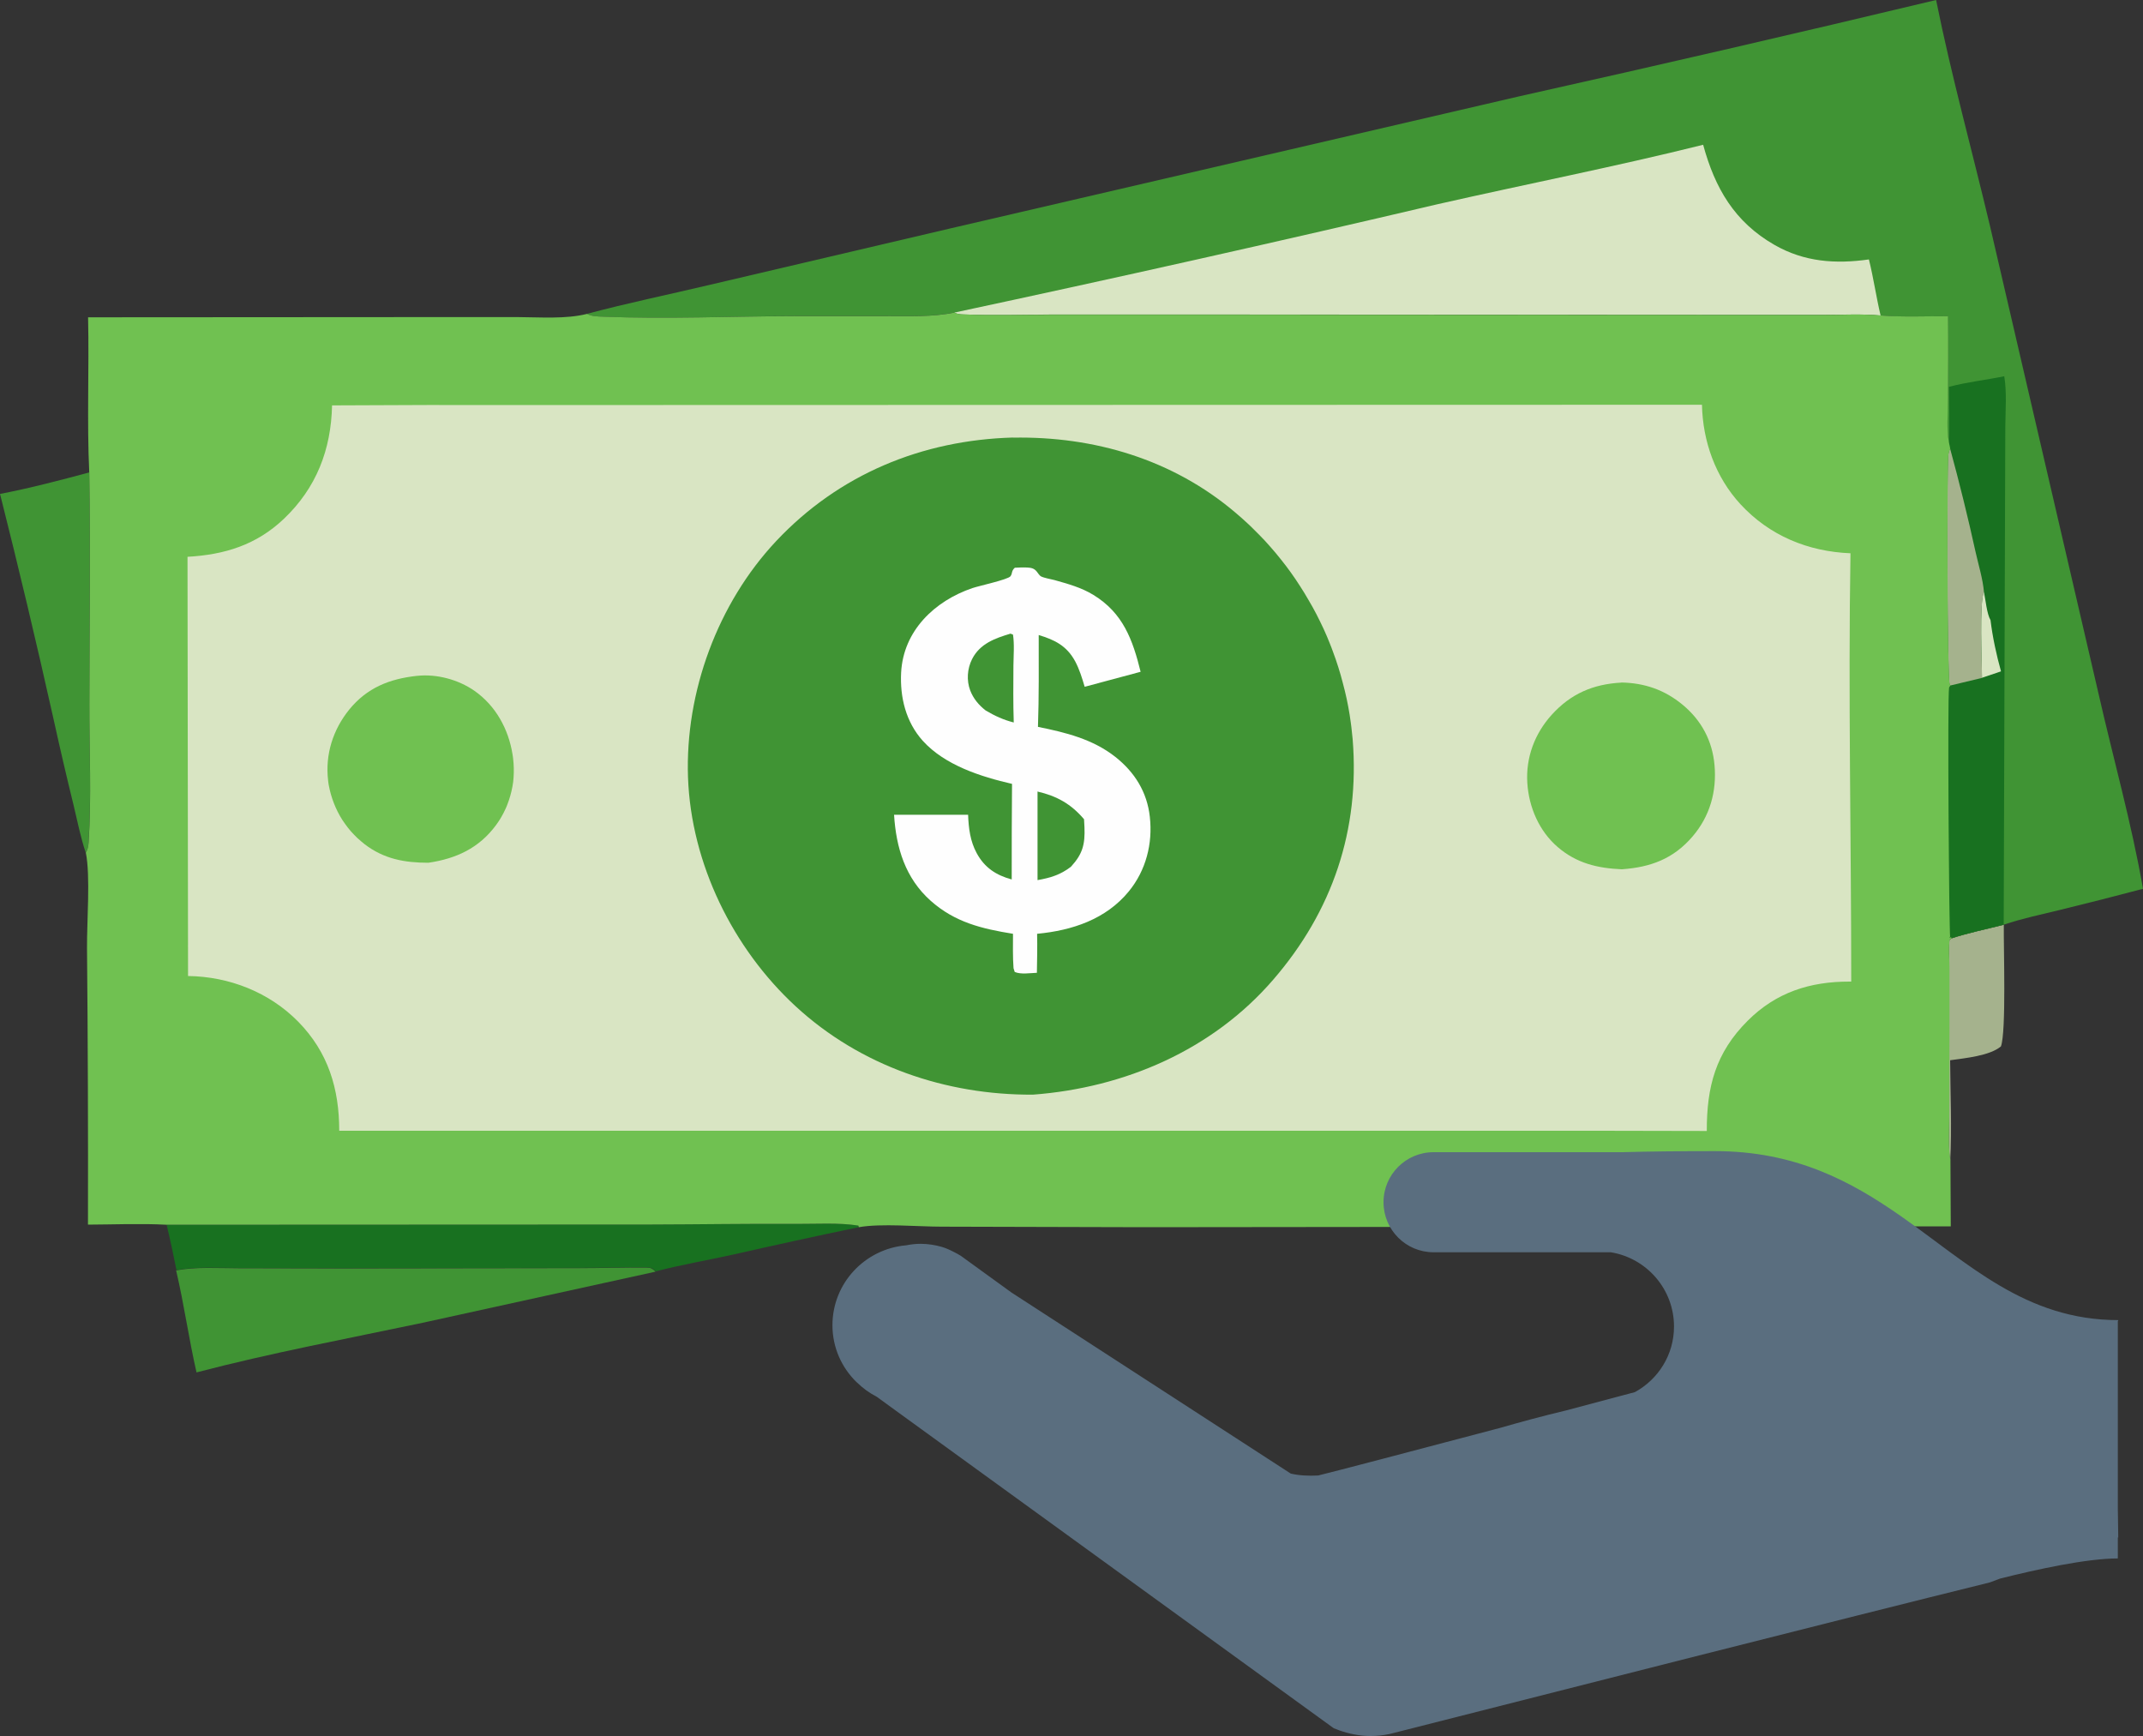
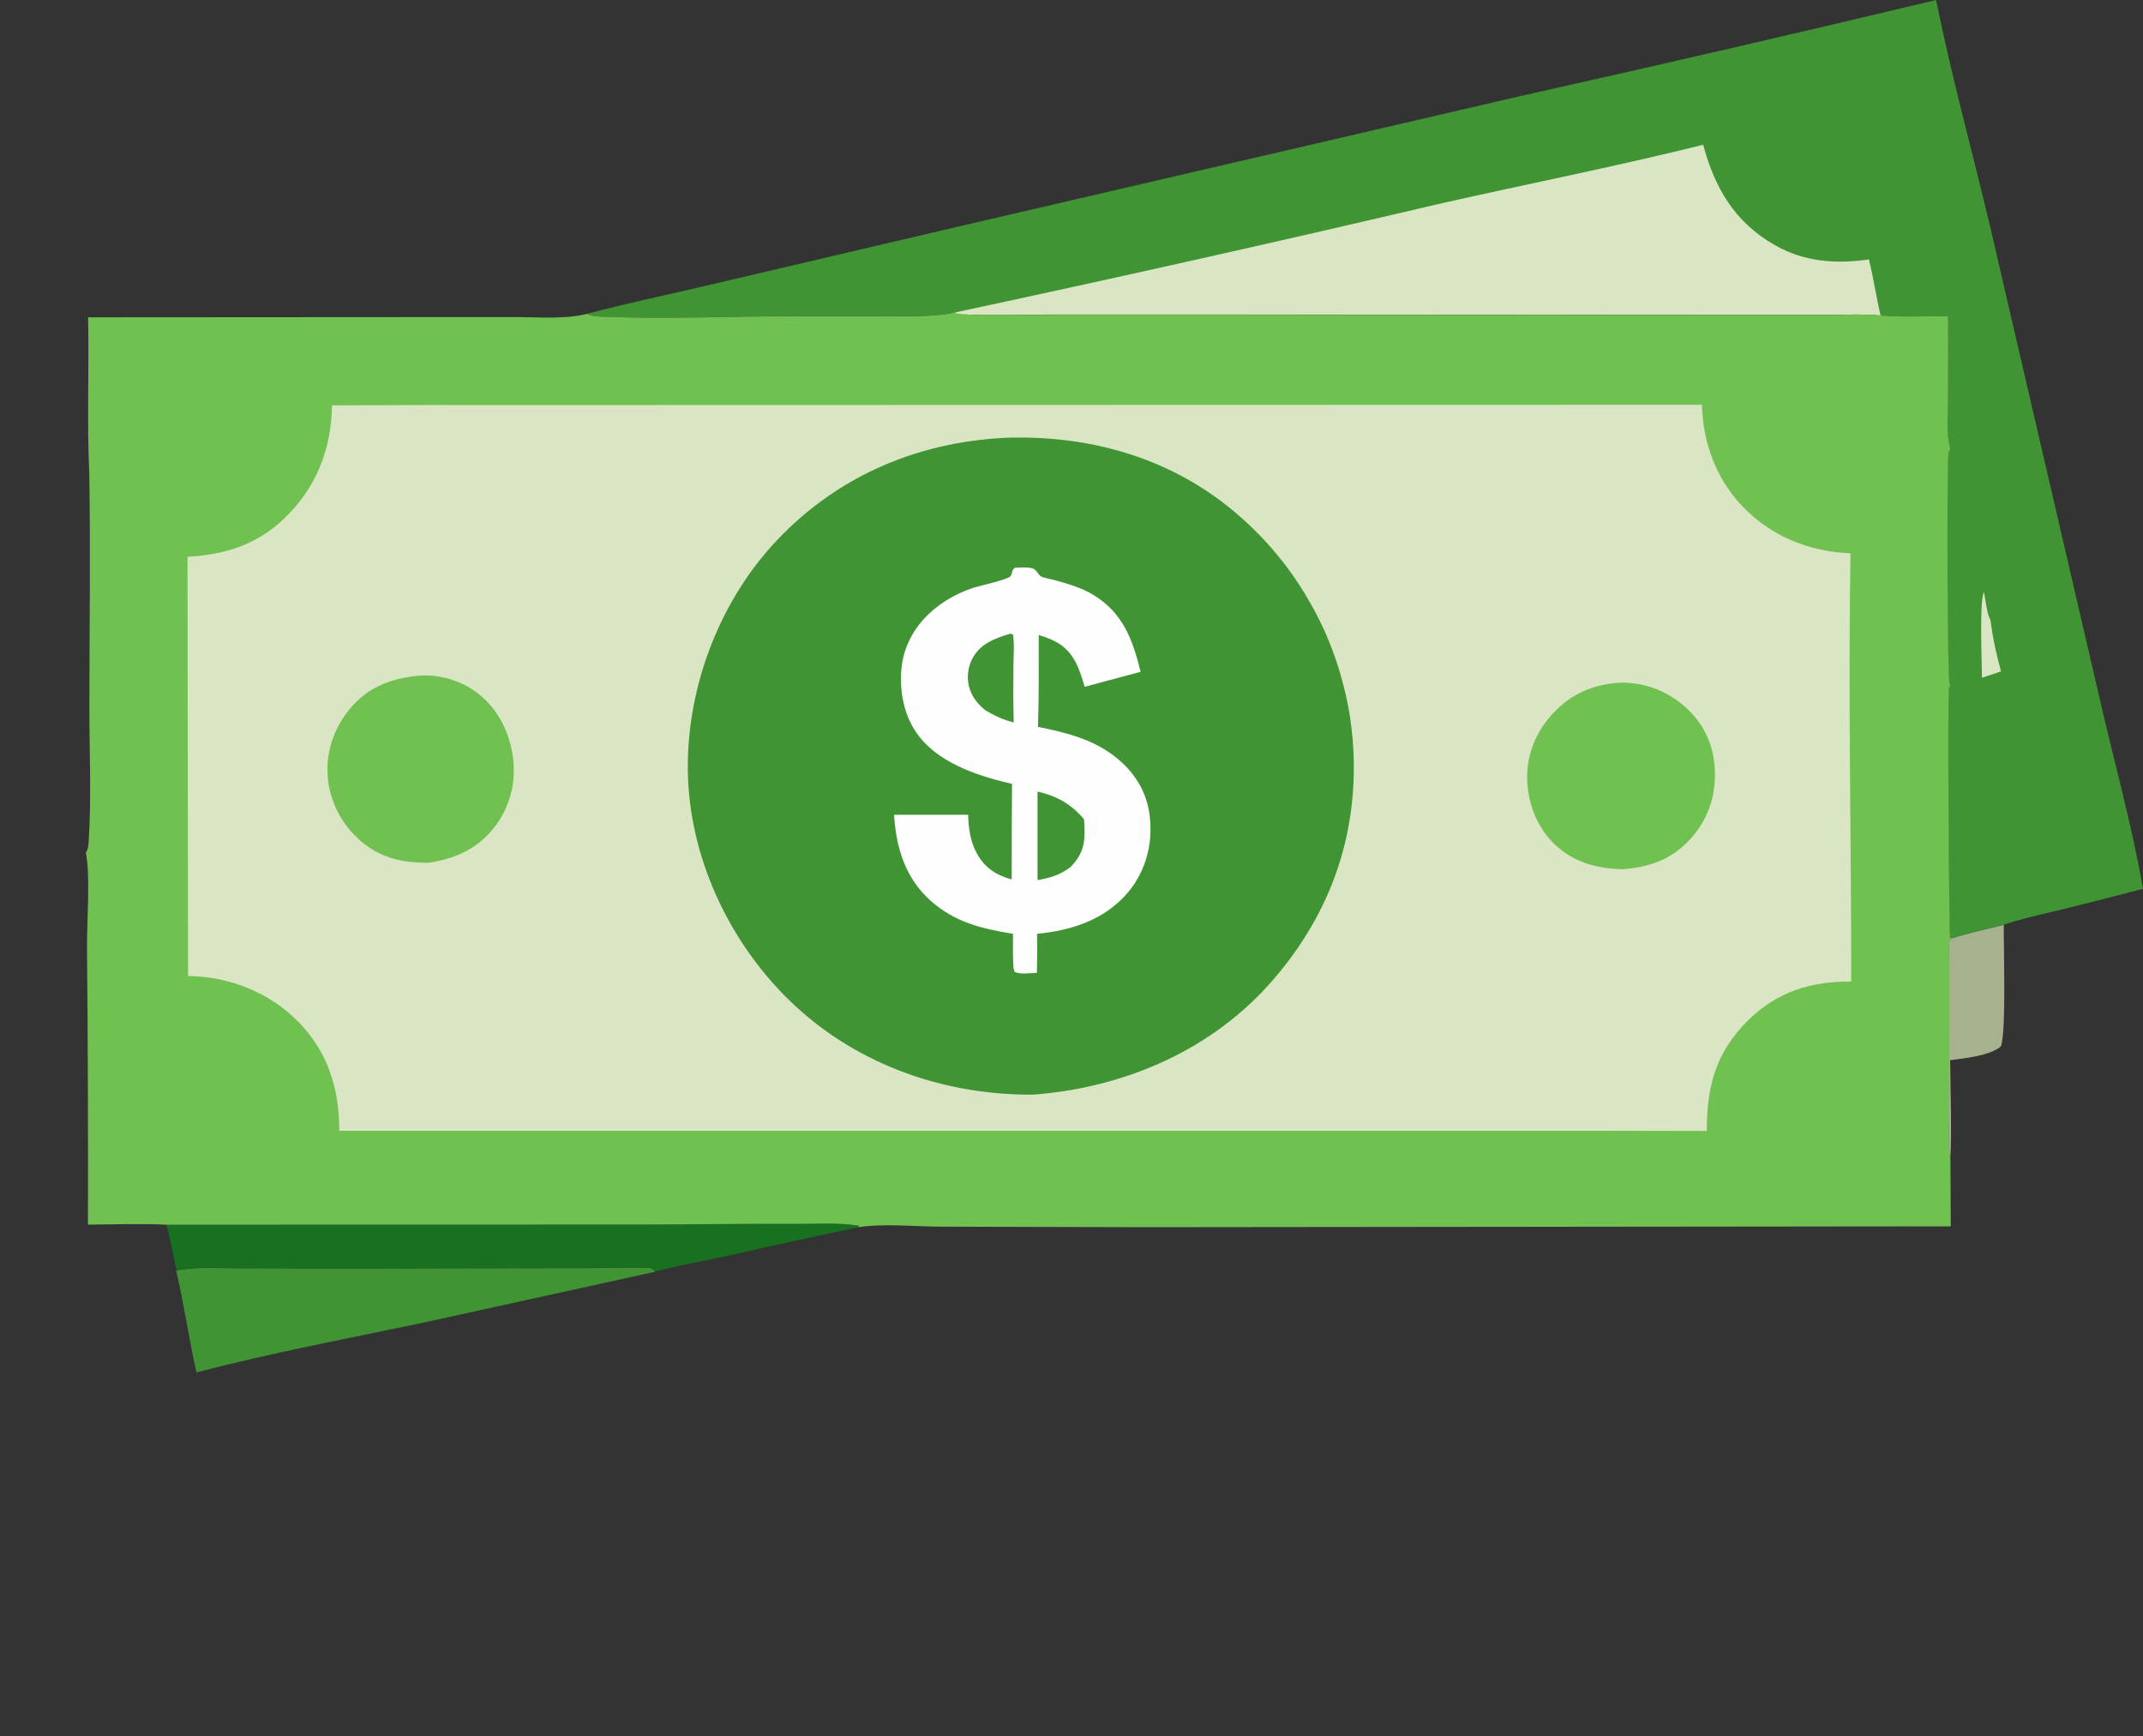
<svg xmlns="http://www.w3.org/2000/svg" id="_レイヤー_2" data-name="レイヤー 2" viewBox="0 0 200 162">
  <rect x="0" y="0" width="200" height="162" fill="#333333" stroke="none" />
  <defs>
    <style> .cls-1 { fill: #a5b28d; } .cls-2 { fill: #5a6e7f; } .cls-3 { fill: #70c151; } .cls-4 { fill: #d9e5c3; } .cls-5 { fill: #fefefe; } .cls-6 { fill: #409434; } .cls-7 { fill: #187120; } </style>
  </defs>
  <g id="_レイヤー_1-2" data-name="レイヤー 1">
    <g>
      <g>
        <path class="cls-1" d="M187.01,86.29c-.03,2.15.24,10-.27,11.36-1.08.89-3.35,1.09-4.74,1.29.02,3.1.17,6.28.01,9.37-.22-1.29-.1-2.76-.11-4.08l.02-8.72v-5.23c0-.85-.09-1.73.02-2.57l.19-.14c1.58-.52,3.26-.86,4.88-1.27h0Z" />
-         <path class="cls-6" d="M.01,46.09c2.78-.53,5.57-1.27,8.31-2,.13,7.19.02,14.4.01,21.6,0,4.27.21,8.68-.07,12.93-.02.36-.06.64-.26.95-.48-1.44-.78-2.95-1.13-4.42-.68-2.76-1.32-5.53-1.93-8.3-1.55-6.94-3.2-13.87-4.94-20.77h.01Z" />
        <path class="cls-6" d="M16.45,118.55c1.87-.35,3.94-.2,5.84-.2l9.6.02,22.11-.03c2.12,0,4.26-.08,6.38-.05.19,0,.36.03.52.14.12.08.18.14.28.24l-21.74,4.77c-7.03,1.48-14.15,2.81-21.1,4.63-.72-3.14-1.16-6.35-1.9-9.5v-.02Z" />
        <path class="cls-7" d="M15.53,114.29l45.2-.02c4.52,0,9.05-.09,13.57-.06,1.85.01,3.98-.12,5.8.16l.04.15c-3.94.82-7.87,1.68-11.79,2.57-2.37.52-4.8.94-7.15,1.55-.1-.09-.16-.16-.28-.24-.16-.1-.33-.13-.52-.14-2.12-.02-4.26.05-6.38.05l-22.11.03-9.6-.02c-1.9,0-3.97-.14-5.84.2-.29-1.42-.58-2.85-.93-4.26v.03Z" />
        <path class="cls-6" d="M54.78,29.29c3.73-1,7.53-1.78,11.29-2.67l22.69-5.32,53.11-12.33c12.96-2.89,25.9-5.88,38.82-8.97,1.43,7.09,3.37,14.09,5.04,21.13l10.11,43.56c1.38,6.08,3.09,12.11,4.16,18.25-2.56.68-5.12,1.33-7.7,1.96-1.76.43-3.58.81-5.3,1.39-1.61.41-3.3.76-4.88,1.27l-.04-.09-.18.02.08-.09c-.11-.44-.26-22.43-.1-23.22.02-.08.09-.15.13-.22-.02-.04-.05-.08-.07-.12-.23-.6-.27-19.4-.13-21.3.02-.27.06-.43.18-.67l-.12-.58c-.24-1.23-.09-2.7-.09-3.96.03-2.61.03-5.21,0-7.82-2.08-.01-4.21.1-6.28-.07-1.71-.16-3.54-.06-5.26-.06h-9.83l-46.9-.03h-15.44c-2.72.02-5.47.1-8.19-.01-.32-.01-.54-.03-.83-.17-2.09.42-4.25.31-6.38.32h-8.42c-5.98.02-12.03.3-18.01.06-.48-.02-1.05-.02-1.48-.26h.02Z" />
-         <path class="cls-7" d="M181.89,36.1c1.68-.45,3.46-.64,5.16-.99.25,1.49.11,3.2.1,4.71l-.03,8.83-.12,37.64c-1.61.41-3.3.76-4.88,1.27l-.04-.09-.18.02.08-.09c-.11-.44-.26-22.43-.1-23.22.02-.08.09-.15.13-.22-.02-.04-.05-.08-.07-.12-.23-.6-.27-19.4-.13-21.3.02-.27.06-.43.18-.67l-.12-.58c.1-1.71.02-3.47.02-5.19Z" />
-         <path class="cls-4" d="M185.16,55.27c.15.69.26,2.01.61,2.6.19,1.58.55,3.25.98,4.78l-1.78.6c0-1.33-.26-7.13.18-7.98h.01Z" />
-         <path class="cls-1" d="M182.02,63.96s-.05-.08-.07-.12c-.23-.6-.27-19.4-.13-21.3.02-.27.06-.43.18-.67.87,3.19,1.66,6.39,2.37,9.62.27,1.21.69,2.55.79,3.79-.45.85-.19,6.65-.18,7.98l-2.96.71h0Z" />
+         <path class="cls-4" d="M185.16,55.27c.15.69.26,2.01.61,2.6.19,1.58.55,3.25.98,4.78l-1.78.6c0-1.33-.26-7.13.18-7.98Z" />
        <path class="cls-4" d="M89.07,29.17c15.05-3.22,30.06-6.58,45.04-10.1,8.27-1.88,16.61-3.51,24.84-5.56,1.1,4.04,2.92,7.2,6.65,9.34,2.79,1.6,5.7,1.8,8.82,1.36.43,1.73.68,3.5,1.09,5.23-1.71-.16-3.54-.06-5.26-.06h-9.83l-46.9-.03h-15.44c-2.72.02-5.47.1-8.19-.01-.32-.01-.54-.03-.83-.17h.01Z" />
        <path class="cls-3" d="M54.78,29.29c.43.24,1,.24,1.48.26,5.97.24,12.03-.04,18.01-.05h8.42c2.12-.01,4.29.1,6.38-.33.29.14.51.16.83.17,2.72.11,5.47.03,8.19.03h15.44l46.9.02h9.83c1.72,0,3.55-.11,5.26.05,2.07.16,4.2.06,6.28.07.03,2.61.02,5.21,0,7.82,0,1.26-.15,2.73.09,3.96l.12.58c-.11.24-.16.4-.18.67-.13,1.9-.1,20.7.13,21.3.02.04.04.08.07.12-.04.07-.11.14-.13.22-.16.79,0,22.79.1,23.22l-.08.09.18-.02.04.09-.19.14c-.1.84-.02,1.73-.01,2.57v5.23l-.02,8.72c0,1.32-.11,2.78.11,4.08l.03,6.14-75.25.08-18.93-.05c-2.22,0-5.65-.32-7.73.05l-.04-.15c-1.82-.29-3.95-.15-5.8-.16-4.52-.03-9.05.05-13.57.06l-45.2.02c-2.42-.13-4.9-.02-7.33-.01.02-8.61-.01-17.22-.09-25.82-.02-2.4.33-6.74-.11-8.89.19-.31.23-.59.26-.95.28-4.26.06-8.66.07-12.93.01-7.2.11-14.4-.01-21.6-.23-4.8,0-9.66-.11-14.48l31.72-.02h8.39c2.03.01,4.49.2,6.46-.3h-.01Z" />
        <path class="cls-4" d="M40.98,37.8l117.86-.03c.07,3.41,1.26,6.75,3.59,9.28,2.71,2.94,6.31,4.42,10.27,4.58-.22,13.32.07,26.65.07,39.97h-.15c-3.69-.01-6.86,1-9.51,3.65-3,2.99-3.83,6.17-3.82,10.29l-9.91-.02H31.66c0-3.92-1.03-7.32-3.82-10.17-2.71-2.76-6.45-4.22-10.29-4.27l-.05-39.12c3.47-.2,6.42-1.1,9-3.55,3.03-2.89,4.4-6.45,4.49-10.58l9.99-.04h0Z" />
        <path class="cls-3" d="M38.92,63.07c1.84-.2,3.87.35,5.38,1.41,1.97,1.39,3.15,3.55,3.53,5.9.02.14.05.29.06.43.02.14.03.29.04.43.01.14.02.29.02.44v.44c0,.15-.01.29-.02.44-.01.14-.03.29-.04.43-.02.14-.04.29-.07.43-.03.14-.06.29-.09.43-.03.14-.07.28-.11.42s-.08.28-.13.42-.1.27-.15.41c-.05.14-.11.27-.17.4s-.12.26-.19.39-.14.26-.21.38c-.07.13-.15.25-.23.37-.08.12-.16.24-.25.36-1.59,2.15-3.72,3.13-6.31,3.51-2.22,0-4.15-.35-5.95-1.73-.12-.09-.23-.18-.34-.28-.11-.1-.22-.19-.33-.29-.11-.1-.21-.2-.31-.31s-.2-.21-.3-.32c-.1-.11-.19-.22-.28-.34s-.18-.23-.26-.35c-.09-.12-.17-.24-.25-.36s-.16-.25-.23-.38l-.21-.39c-.07-.13-.13-.26-.19-.4-.06-.13-.12-.27-.17-.41s-.1-.28-.15-.41c-.05-.14-.09-.28-.13-.42s-.07-.28-.11-.43c-.03-.14-.06-.29-.09-.43-.02-.14-.05-.29-.06-.44-.28-2.41.45-4.72,1.97-6.6,1.66-2.04,3.75-2.87,6.31-3.15h.02Z" />
        <path class="cls-3" d="M151.31,63.69c2.17.04,4.04.68,5.73,2.08,1.75,1.45,2.77,3.36,2.97,5.62.22,2.47-.43,4.78-2.05,6.67-1.79,2.09-3.92,2.87-6.6,3.06-2.28-.1-4.22-.56-5.99-2.08-1.73-1.49-2.69-3.72-2.83-5.98-.15-2.37.69-4.6,2.27-6.35,1.78-1.97,3.87-2.87,6.5-3.01h0Z" />
        <path class="cls-6" d="M94.53,40.84c7.58-.14,14.92,2.03,20.76,6.99.19.16.39.33.58.5s.38.34.56.51c.19.17.37.35.55.53s.36.36.54.54c.18.18.35.37.53.55.17.19.34.38.51.57s.33.38.5.58c.16.2.32.39.48.59s.31.4.47.6c.15.2.31.41.45.61.15.21.29.42.44.63.14.21.28.42.42.64.14.21.27.43.41.65l.39.66c.13.22.25.44.38.66.12.22.24.45.36.67.12.23.23.45.34.68.11.23.22.46.33.69.11.23.21.46.31.7.1.23.2.47.29.71.09.24.19.47.27.71.09.24.17.48.26.72.08.24.16.48.24.73.08.24.15.49.22.73.07.24.14.49.2.74s.13.49.19.74.11.5.17.74c.05.25.1.5.15.75.05.25.09.5.13.75s.08.5.11.76c.03.25.07.5.09.76.03.25.05.51.08.76.68,8.45-1.88,16.04-7.43,22.45-5.67,6.56-13.87,10.07-22.4,10.71-8.14.05-16.12-2.68-22.15-8.24-5.87-5.41-9.76-13.33-10.05-21.36-.28-7.96,2.77-16.25,8.23-22.06,5.86-6.23,13.6-9.42,22.09-9.66h0Z" />
        <path class="cls-5" d="M94.7,52.98c.39-.02.78-.04,1.16-.02.38.02.65.07.9.38.09.11.25.37.38.44.33.17.9.25,1.27.35,1.27.36,2.5.69,3.64,1.39,2.76,1.69,3.66,4.17,4.4,7.17l-5.22,1.4c-.24-.81-.49-1.63-.89-2.38-.78-1.44-1.9-2-3.4-2.45,0,2.86.03,5.72-.07,8.57,2.58.52,5.11,1.14,7.22,2.8,1.81,1.43,2.97,3.29,3.22,5.6.28,2.5-.36,4.99-1.96,6.95-2.14,2.61-5.29,3.65-8.56,3.96.03,1.21,0,2.43-.02,3.64-.63.02-1.5.17-2.07-.08l-.11-.35c-.08-1.06-.05-2.14-.05-3.21-2.91-.47-5.42-1.07-7.68-3.08-2.37-2.11-3.23-4.95-3.42-8.03h6.91c.05,1.27.19,2.45.8,3.58.74,1.37,1.82,2.06,3.27,2.46,0-2.97,0-5.95.03-8.92-2.91-.67-6.27-1.74-8.33-4.02-1.58-1.76-2.14-4.06-2.02-6.38.21-3.89,3.12-6.67,6.65-7.87.58-.2,3.3-.79,3.55-1.1.21-.27.06-.49.41-.8h0Z" />
        <path class="cls-6" d="M94.33,59.14l.21.08c.14.92.05,1.94.04,2.88-.01,1.78-.03,3.55.03,5.32-.95-.24-1.78-.62-2.62-1.12-.64-.5-1.14-1.09-1.44-1.86-.36-.94-.28-2.04.17-2.93.73-1.45,2.15-1.95,3.59-2.38h.02Z" />
        <path class="cls-6" d="M96.81,73.86c1.81.42,3.14,1.15,4.36,2.59.01.25.03.5.04.75.06,1.58-.16,2.48-1.26,3.68-.98.76-1.93,1.04-3.12,1.25v-8.26h-.02Z" />
      </g>
-       <path class="cls-2" d="M197.66,123.29l.04-.1c-8.67,0-13.97-5.28-20.35-9.74-4.63-3.23-9.82-6.03-17.3-6.03-3.36,0-6.21.03-8.63.1h-17.63c-2.58,0-4.67,2.09-4.67,4.67s2.09,4.67,4.67,4.67h16.55c3.34.55,5.89,3.44,5.89,6.93,0,2.65-1.48,4.93-3.65,6.12-.52.14-3.05.81-6.43,1.71-2.18.52-4.25,1.08-6.19,1.64l-.42.11c-7.27,1.92-15.1,3.98-16.52,4.32-.94.05-1.8,0-2.56-.18l-26.07-16.9-4.72-3.42h0c-.22-.14-.47-.27-.71-.39-.35-.18-.71-.34-1.09-.45-.3-.09-.61-.15-.92-.2-.33-.05-.67-.08-1.02-.08-.46,0-.92.05-1.36.14-3.85.33-6.88,3.53-6.88,7.46,0,2.08.86,3.95,2.24,5.3h0l.04.03c.54.53,1.16.99,1.85,1.34l1.8,1.31,40.86,29.63h0c.17.06.34.12.5.19.92.32,1.89.53,2.92.53.6,0,1.18-.06,1.75-.18l.21-.05c13.84-3.52,42.46-10.8,55.84-14.1.33-.12.64-.24.96-.36,3.42-.86,8.08-1.88,10.99-1.88v-1.96h.04l-.04-2.69v-17.49h.01Z" />
    </g>
  </g>
</svg>